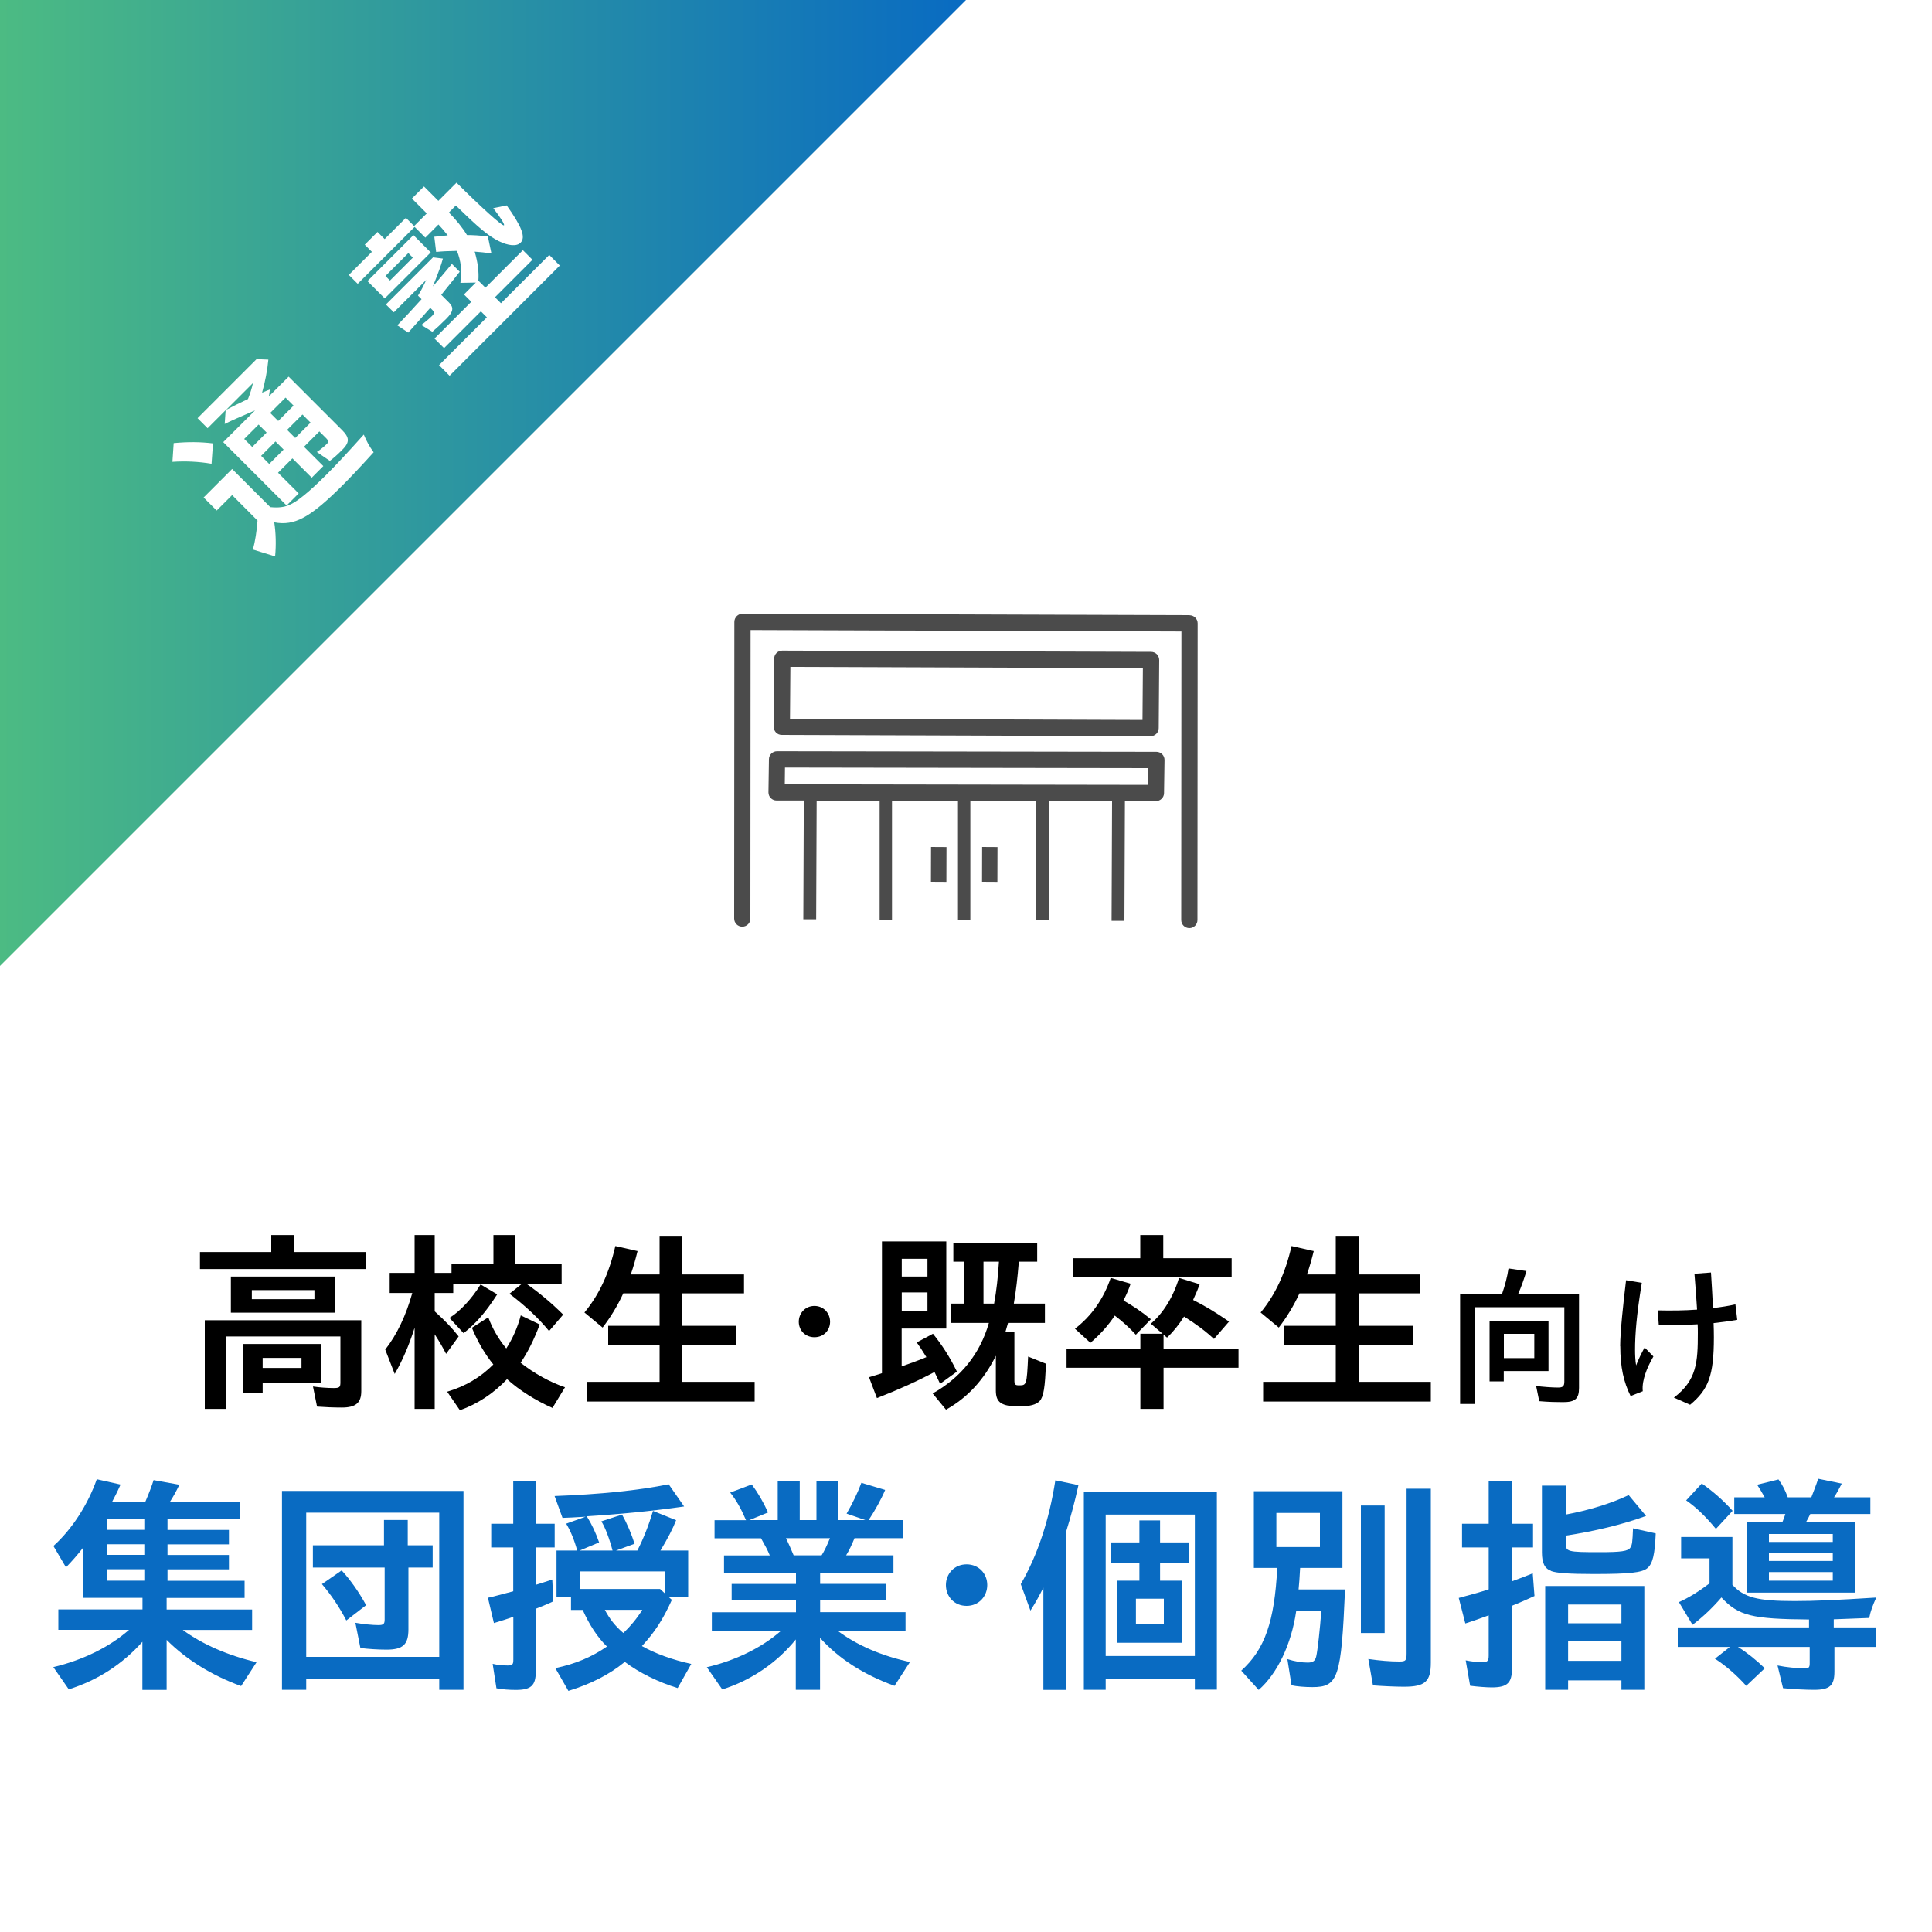
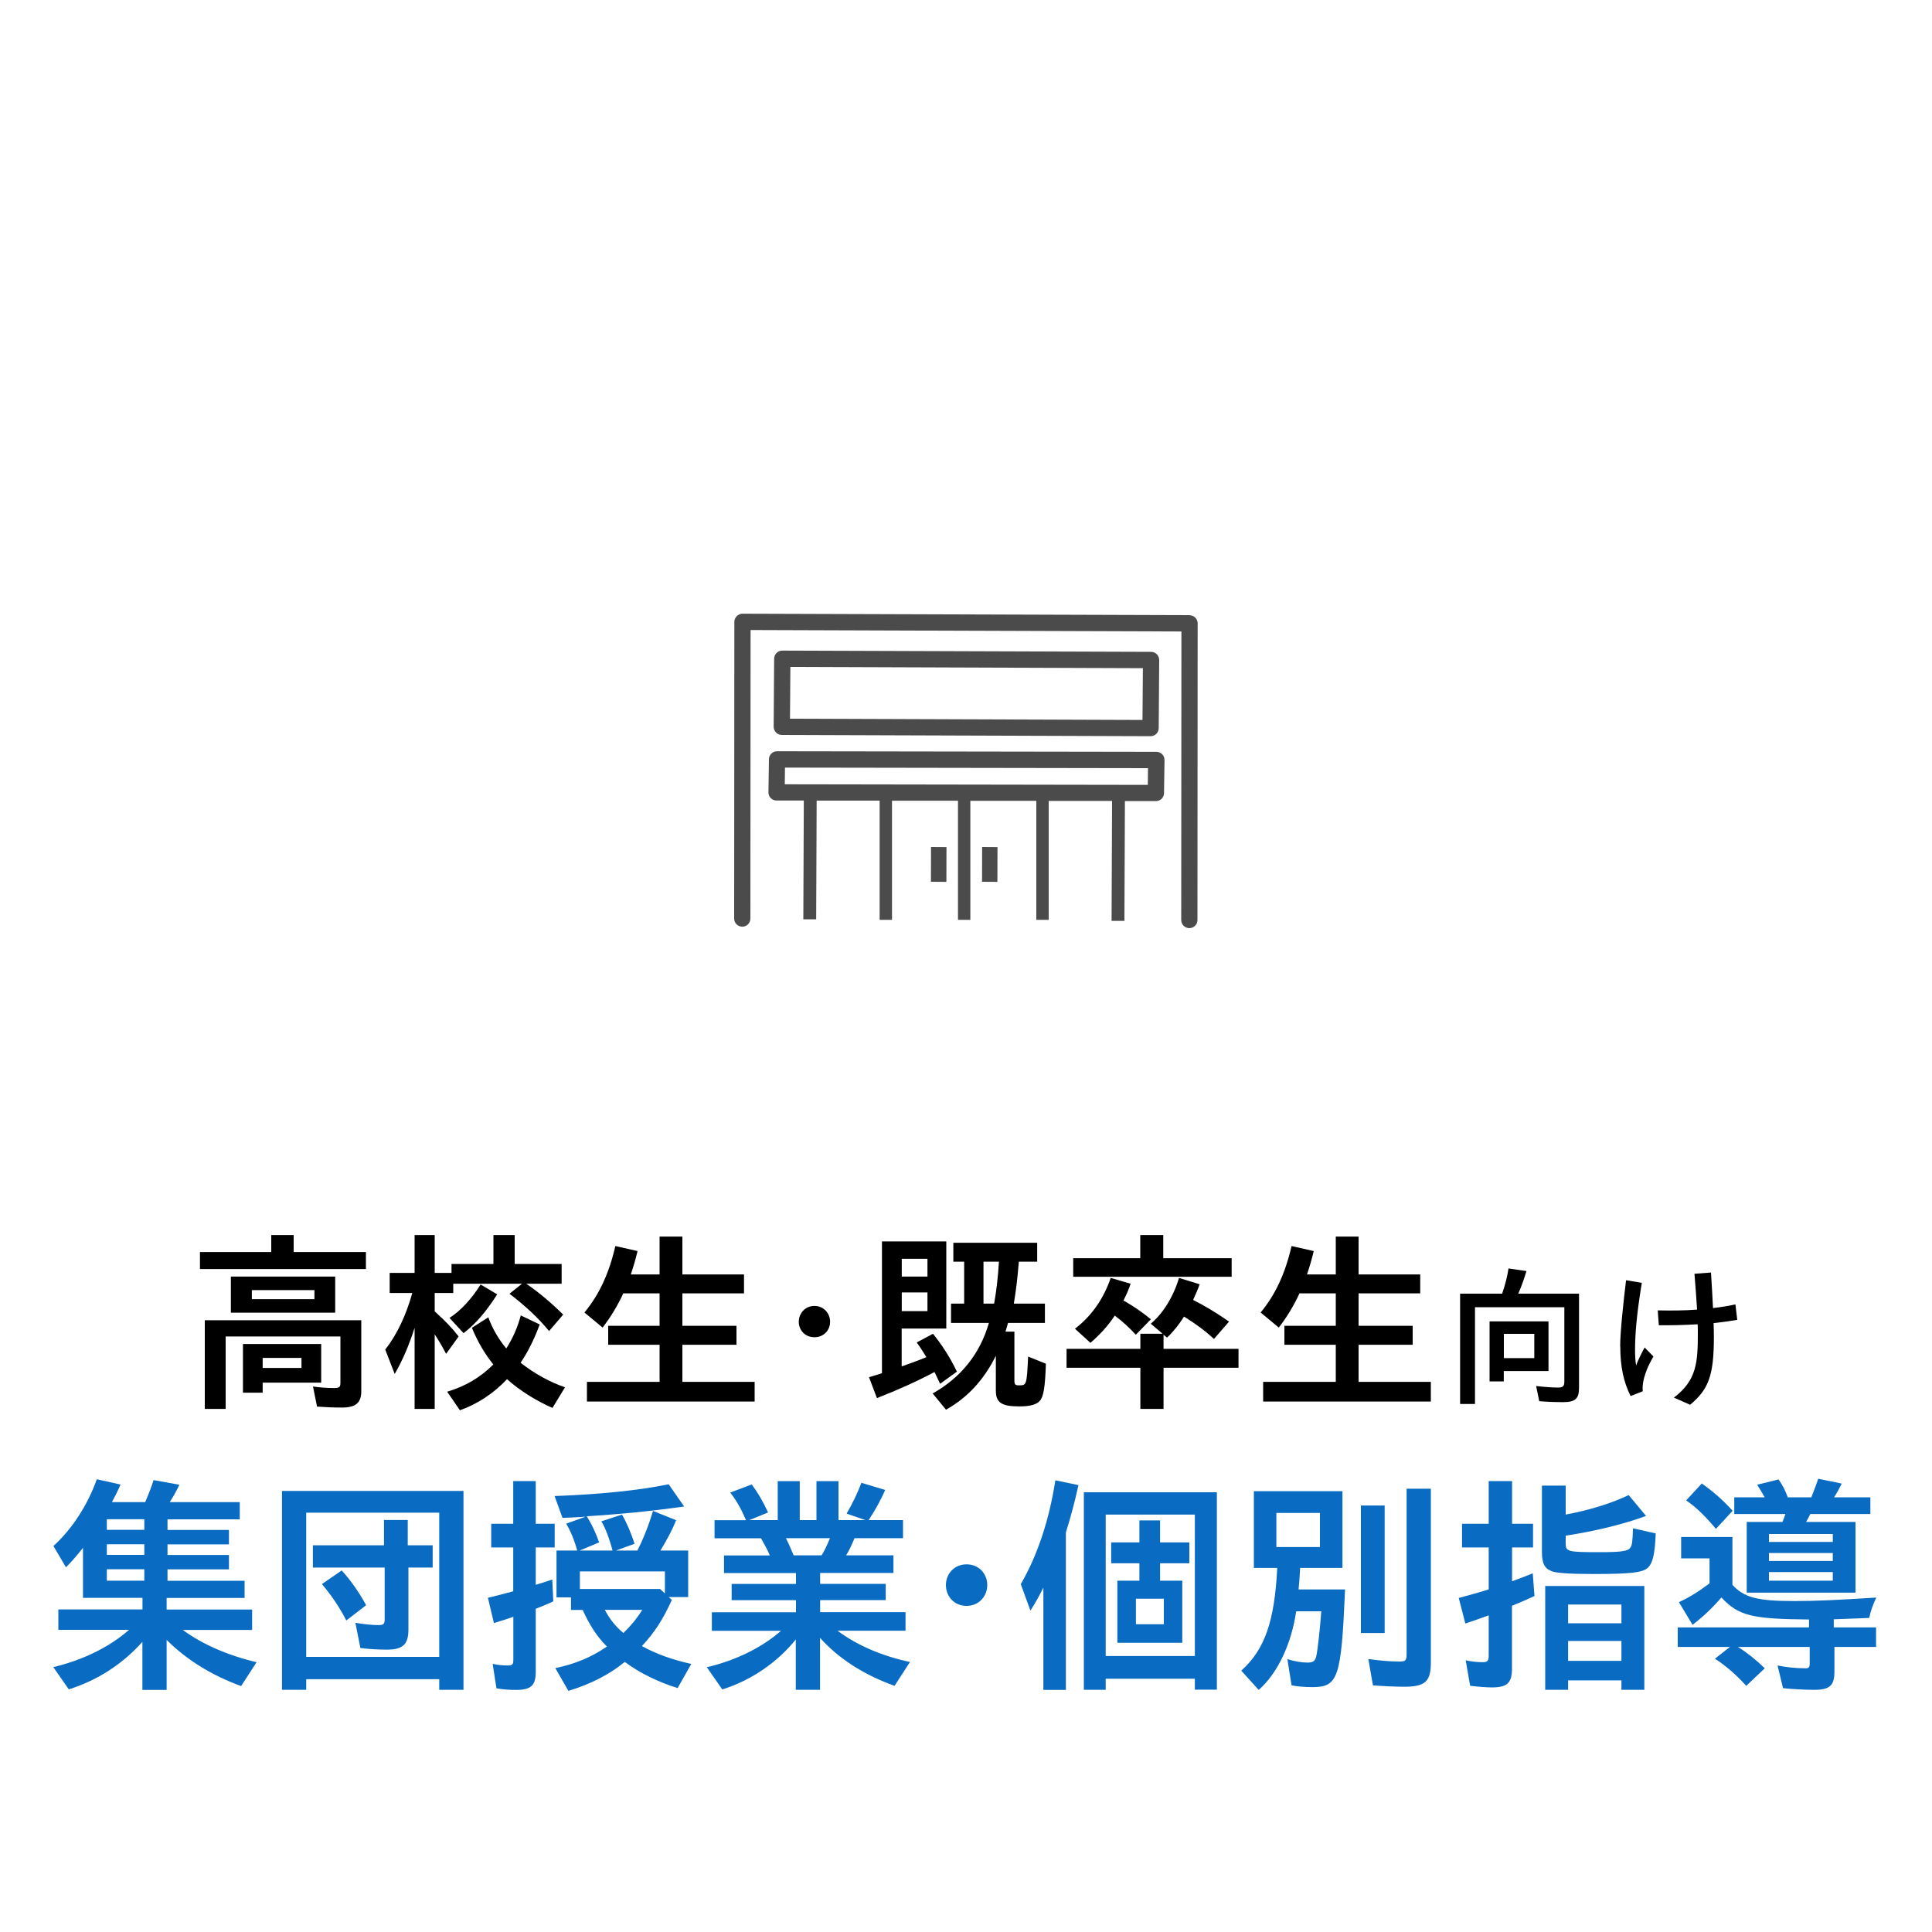
<svg xmlns="http://www.w3.org/2000/svg" id="_レイヤー_2" data-name="レイヤー 2" viewBox="0 0 200 200">
  <defs>
    <style>
      .cls-1 {
        fill: url(#_名称未設定グラデーション_6);
      }

      .cls-2 {
        fill: #fff;
      }

      .cls-3 {
        fill: #4b4b4b;
      }

      .cls-4 {
        fill: #096bc2;
      }
    </style>
    <linearGradient id="_名称未設定グラデーション_6" data-name="名称未設定グラデーション 6" x1="0" y1="50" x2="100" y2="50" gradientUnits="userSpaceOnUse">
      <stop offset="0" stop-color="#4cbb83" />
      <stop offset="1" stop-color="#096bc2" />
    </linearGradient>
  </defs>
  <g id="_レイヤー_16" data-name="レイヤー 16">
    <g>
      <rect class="cls-2" width="200" height="200" />
      <g>
        <path d="M20.7,129.61h7.38v-1.76h2.32v1.76h7.48v1.76h-17.18v-1.76ZM21.2,136.67h16.2v7.34c0,1.22-.58,1.7-2.02,1.7-.84,0-1.76-.04-2.56-.1l-.42-2.08c.66.1,1.5.16,2.14.16.6,0,.7-.08.7-.58v-4.76h-11.88v7.5h-2.16v-9.18ZM23.9,132.15h10.8v3.74h-10.8v-3.74ZM25.15,139.13h8.1v4h-6.06v1.04h-2.04v-5.04ZM32.55,134.49v-.94h-6.48v.94h6.48ZM31.21,141.61v-1.04h-4.02v1.04h4.02Z" />
        <path d="M42.92,137.45c-.58,1.82-1.24,3.36-2.06,4.78l-.98-2.52c1.22-1.56,2.16-3.56,2.8-5.86h-2.34v-2.08h2.58v-3.92h2.08v3.92h1.74v-.92h4.34v-3h2.2v3h4.86v2.04h-3.66c1.34.92,2.68,2.06,3.82,3.2l-1.46,1.7c-1.08-1.32-2.44-2.6-4.1-3.86l1.3-1.04h-7.12v.96h-1.92v1.9c1.06.96,1.8,1.72,2.48,2.6l-1.3,1.8c-.34-.66-.66-1.22-1.18-2.02v7.72h-2.08v-8.4ZM46.29,144.07c1.88-.56,3.44-1.48,4.78-2.82-.86-1.06-1.62-2.34-2.22-3.8l1.7-1.08c.38,1.08,1.08,2.3,1.86,3.22.66-1.02,1.18-2.2,1.5-3.42l1.96.94c-.58,1.56-1.24,2.88-1.98,3.96,1.42,1.12,3.06,2.02,4.6,2.54l-1.3,2.14c-1.72-.76-3.42-1.82-4.7-2.98-1.42,1.5-3.08,2.58-4.88,3.22l-1.32-1.92ZM46.53,136.43c1.12-.7,2.32-2,3.22-3.46l1.72,1.02c-1.18,1.84-2.2,3.02-3.48,4.02l-1.46-1.58Z" />
        <path d="M60.76,143.05h7.52v-3.84h-5.32v-1.96h5.32v-3.36h-3.76c-.6,1.3-1.32,2.48-2.14,3.54l-1.88-1.56c1.54-1.86,2.56-4.08,3.2-6.88l2.3.52c-.24.96-.38,1.46-.7,2.42h2.98v-3.92h2.36v3.92h6.38v1.96h-6.38v3.36h5.6v1.96h-5.6v3.84h7.48v2.04h-17.36v-2.04Z" />
        <path d="M82.69,136.83c0-.88.66-1.64,1.62-1.64s1.62.76,1.62,1.64-.66,1.6-1.62,1.6-1.62-.72-1.62-1.6Z" />
        <path d="M89.96,142.57c.62-.18.98-.3,1.34-.42v-13.64h6.66v9.02h-4.62v3.92c.68-.24,1.7-.6,2.56-.96-.5-.8-.72-1.14-1-1.52l1.68-.9c.98,1.22,1.74,2.4,2.48,3.92l-1.74,1.26-.58-1.22c-1.76.94-3.8,1.86-5.96,2.7l-.82-2.16ZM96.01,132.15v-1.84h-2.66v1.84h2.66ZM96.01,135.73v-1.94h-2.66v1.94h2.66ZM96.55,144.25c2.92-1.64,4.9-4.1,5.82-7.3h-3.92v-2h1.36v-4.34h-1.12v-1.96h8.68v1.96h-1.9c-.14,1.68-.28,2.94-.52,4.34h3.22v2h-3.82l-.26.9h.92v5.04c0,.44.08.52.48.52.78,0,.8-.02.94-2.98l1.84.74c-.08,2.42-.24,3.42-.64,3.86-.36.38-1.02.56-2.12.56-1.84,0-2.42-.4-2.42-1.64v-3.6c-1.24,2.5-2.94,4.34-5.16,5.58l-1.38-1.68ZM102.91,134.95c.24-1.32.4-2.72.5-4.34h-1.6v4.34h1.1Z" />
        <path d="M118.05,141.59h-7.64v-1.96h7.64v-1.56h2.3l-1.22-1.04c1.28-1.08,2.34-2.8,2.92-4.74l2.14.66c-.16.44-.32.84-.68,1.62,1.2.6,2.3,1.26,3.72,2.24l-1.56,1.8c-.86-.8-1.84-1.54-3.1-2.32-.5.8-1.1,1.56-1.76,2.18l-.36-.3v1.46h7.76v1.96h-7.76v4.26h-2.4v-4.26ZM111.1,130.25h6.94v-2.4h2.38v2.4h7.08v1.92h-16.4v-1.92ZM111.28,137.55c1.72-1.32,2.96-3.1,3.7-5.26l2.06.6c-.18.56-.4,1.06-.74,1.74,1,.56,1.88,1.16,2.84,1.94l-1.56,1.6c-.64-.7-1.36-1.36-2.18-1.98-.7,1.06-1.54,1.98-2.52,2.82l-1.6-1.46Z" />
        <path d="M130.76,143.05h7.52v-3.84h-5.32v-1.96h5.32v-3.36h-3.76c-.6,1.3-1.32,2.48-2.14,3.54l-1.88-1.56c1.54-1.86,2.56-4.08,3.2-6.88l2.3.52c-.24.96-.38,1.46-.7,2.42h2.98v-3.92h2.36v3.92h6.38v1.96h-6.38v3.36h5.6v1.96h-5.6v3.84h7.48v2.04h-17.36v-2.04Z" />
        <path d="M151.13,133.92h4.37c.3-.86.53-1.74.66-2.61l1.86.27c-.26.83-.53,1.63-.85,2.34h6.29v9.76c0,1.12-.4,1.47-1.66,1.47-.74,0-1.5-.02-2.46-.1l-.32-1.57c.66.08,1.63.16,2.26.16.5,0,.66-.13.66-.62v-7.7h-9.25v10.02h-1.54v-11.43ZM154.2,136.79h6.1v5.14h-4.63v1.07h-1.47v-6.21ZM158.83,140.59v-2.51h-3.15v2.51h3.15Z" />
        <path d="M167.72,139.35c0-1.42.32-4.45.61-6.82l1.63.27c-.56,3.39-.7,5.43-.7,6.92,0,.51.02,1.12.11,1.63.22-.61.58-1.3.88-1.86l.91.93c-.48.86-.64,1.23-.83,1.78-.19.54-.34,1.23-.27,1.82l-1.26.5c-.72-1.44-1.07-3.01-1.07-5.17ZM171.61,135.65c1.36.03,2.75.02,4.07-.08-.06-1.07-.16-2.34-.27-3.71l1.71-.13c.08,1.3.16,2.54.21,3.68.85-.1,1.62-.22,2.32-.38l.19,1.6c-.74.13-1.57.24-2.45.34.02.51.03,1.01.03,1.46,0,3.97-.56,5.41-2.46,6.99l-1.68-.74c2.37-1.79,2.48-3.67,2.48-6.69,0-.27,0-.58-.02-.9-1.36.08-2.75.11-4.02.1l-.11-1.54Z" />
        <path class="cls-4" d="M14.76,169.94c-2.07,2.33-4.67,4.01-7.64,4.94l-1.6-2.3c3.03-.72,5.79-2.06,7.84-3.86h-7.32v-2.11h8.71v-1.2h-6.16v-5.18c-.48.62-1.12,1.37-1.76,2.02l-1.3-2.21c1.92-1.73,3.56-4.27,4.49-6.91l2.46.55c-.36.82-.57,1.2-.89,1.82h3.44c.46-1.08.68-1.68.87-2.28l2.67.48c-.34.7-.62,1.22-1,1.8h7.25v1.78h-7.48v1.1h6.36v1.49h-6.36v1.1h6.36v1.49h-6.36v1.18h7.98v1.78h-8.07v1.2h8.85v2.11h-7.18c2.03,1.49,4.67,2.64,7.64,3.34l-1.6,2.47c-3.05-1.1-5.7-2.76-7.71-4.78v5.18h-2.51v-4.99ZM14.94,158.37v-1.1h-3.88v1.1h3.88ZM14.94,160.96v-1.1h-3.88v1.1h3.88ZM14.94,163.63v-1.18h-3.88v1.18h3.88Z" />
        <path class="cls-4" d="M29.2,154.34h18.78v20.59h-2.51v-1.1h-13.77v1.1h-2.51v-20.59ZM45.47,171.52v-14.93h-13.77v14.93h13.77ZM37.31,170.61l-.52-2.62c.78.14,1.76.24,2.39.24.52,0,.64-.12.64-.58v-5.38h-7.43v-2.3h7.36v-2.62h2.46v2.62h2.58v2.3h-2.51v6.41c0,1.56-.57,2.09-2.26,2.09-.91,0-1.94-.07-2.71-.17ZM33.32,163.99l2.05-1.42c.89.96,1.82,2.28,2.53,3.6l-2.05,1.58c-.73-1.42-1.62-2.71-2.53-3.77Z" />
        <path class="cls-4" d="M51.39,174.76l-.39-2.52c.52.12,1,.17,1.55.17.5,0,.59-.1.59-.62v-4.42c-.62.22-1.21.41-2.01.65l-.62-2.62c.36-.07,1.53-.38,2.62-.67v-4.54h-2.28v-2.45h2.28v-4.42h2.33v4.42h1.96v2.45h-1.96v3.87c.48-.14,1-.31,1.71-.55l.11,2.26c-.34.17-1.12.5-1.82.77v6.53c0,1.42-.5,1.87-2.05,1.87-.68,0-1.39-.05-2.03-.17ZM57.5,172.68c2.07-.43,3.76-1.15,5.33-2.23-.98-.96-1.8-2.21-2.51-3.79h-1.21v-1.3h-1.5v-4.85h2.14c-.3-1.1-.68-2.02-1.14-2.78l2.01-.72c-1.14.07-1.76.1-2.39.12l-.82-2.26c4.63-.17,8.73-.58,11.81-1.22l1.6,2.3c-3.31.48-6.88.82-10.08,1.01.55.89.91,1.66,1.28,2.71l-2.01.84h3.4c-.32-1.22-.77-2.42-1.16-3.02l2.14-.7c.55.96.98,2.02,1.3,3.02l-1.92.7h2.21c.64-1.25,1.19-2.66,1.62-4.1l2.39.96c-.32.84-.87,1.9-1.62,3.14h2.87v4.82h-2.01l.32.29c-.93,2.06-1.8,3.38-3.1,4.78,1.41.79,3.15,1.42,5.11,1.85l-1.41,2.5c-2.01-.62-3.97-1.58-5.47-2.71-1.64,1.34-3.56,2.3-5.84,3l-1.35-2.35ZM68.83,162.67h-8.8v1.82h8.3l.5.46v-2.28ZM66.49,166.65h-3.88c.5.94,1.09,1.7,1.92,2.4.73-.7,1.37-1.46,1.96-2.4Z" />
        <path class="cls-4" d="M82.41,169.68c-1.94,2.42-4.65,4.27-7.64,5.21l-1.6-2.3c2.99-.7,5.68-2.02,7.68-3.77h-7.16v-1.92h8.71v-1.25h-6.66v-1.68h6.66v-1.13h-7.45v-1.82h4.74c-.25-.6-.41-.89-.91-1.78h-4.81v-1.87h3.26c-.55-1.27-1.03-2.09-1.64-2.86l2.23-.84c.64.86,1.19,1.8,1.69,2.9l-1.94.79h2.94v-4.03h2.28v4.03h1.73v-4.03h2.28v4.03h2.78l-1.94-.67c.62-1.06,1.19-2.26,1.53-3.19l2.46.74c-.39.94-1.07,2.16-1.71,3.12h3.56v1.87h-5.02c-.32.77-.55,1.25-.87,1.78h4.9v1.82h-7.59v1.13h6.79v1.68h-6.79v1.25h8.84v1.92h-7.04c2.01,1.51,4.6,2.62,7.5,3.24l-1.6,2.47c-3.24-1.18-5.79-2.83-7.71-4.97v5.38h-2.51v-5.26ZM85.05,161.01c.3-.48.52-.94.87-1.78h-4.56c.3.6.5,1.08.8,1.78h2.9Z" />
        <path class="cls-4" d="M97.92,164.08c0-1.15.86-2.14,2.14-2.14s2.14.98,2.14,2.14-.86,2.16-2.14,2.16-2.14-.98-2.14-2.16Z" />
        <path class="cls-4" d="M108.01,164.35c-.39.77-.77,1.49-1.34,2.38l-1-2.74c1.73-2.98,2.94-6.62,3.58-10.75l2.39.5c-.39,1.78-.78,3.22-1.3,4.9v16.3h-2.33v-10.58ZM112.2,154.48h13.77v20.43h-2.28v-1.13h-9.23v1.15h-2.26v-20.45ZM123.69,171.43v-14.64h-9.23v14.64h9.23ZM115.67,163.63h2.28v-1.8h-2.92v-2.16h2.92v-2.28h2.14v2.28h3.03v2.16h-3.03v1.8h2.3v6.43h-6.72v-6.43ZM120.48,168.14v-2.64h-2.89v2.64h2.89Z" />
        <path class="cls-4" d="M128.5,172.94c2.42-2.18,3.44-5.06,3.72-10.63h-2.42v-7.94h9.17v7.94h-4.38c-.07,1.18-.09,1.56-.16,2.23h4.81c-.39,9.14-.71,10.11-3.37,10.11-.78,0-1.66-.07-2.17-.19l-.43-2.71c.75.24,1.48.36,2.1.36.55,0,.78-.17.89-.65.14-.62.39-2.86.52-4.66h-2.6c-.5,3.43-1.96,6.46-3.88,8.14l-1.8-1.99ZM136.64,160.15v-3.53h-4.51v3.53h4.51ZM140.88,155.85h2.46v13.2h-2.46v-13.2ZM142.13,174.48l-.48-2.74c1.19.17,2.26.26,3.21.26.66,0,.75-.1.75-.82v-17.07h2.51v18c0,1.97-.59,2.5-2.78,2.5-.91,0-2.33-.07-3.21-.14Z" />
        <path class="cls-4" d="M152.19,174.52l-.46-2.64c.62.12,1.16.19,1.76.19.48,0,.62-.14.62-.67v-4.18c-.8.29-1.8.65-2.42.84l-.68-2.64c1.09-.29,2.28-.62,3.1-.89v-4.34h-2.76v-2.45h2.76v-4.42h2.42v4.42h2.17v2.45h-2.17v3.5c.73-.26,1.55-.58,2.14-.82l.18,2.35c-.77.36-1.57.7-2.33,1.01v6.48c0,1.51-.48,1.97-2.1,1.97-.52,0-1.44-.07-2.23-.17ZM160.58,162.62c-.68-.24-.96-.82-.96-1.92v-6.91h2.46v3c2.44-.46,4.7-1.15,6.52-2.02l1.8,2.16c-2.44.89-5.31,1.58-8.32,2.04v.77c0,.89.16.94,3.51.94,2.23,0,2.96-.1,3.19-.48.18-.29.21-.53.27-1.99l2.35.53c-.09,2.21-.32,3.14-.87,3.6-.57.46-1.85.6-5.52.6-2.64,0-3.9-.1-4.45-.31ZM159.96,164.18h10.26v10.75h-2.37v-.98h-5.52v.98h-2.37v-10.75ZM167.85,168.04v-1.94h-5.52v1.94h5.52ZM167.85,171.93v-2.06h-5.52v2.06h5.52Z" />
        <path class="cls-4" d="M184.58,174.76l-.57-2.35c.93.19,1.92.29,2.9.29.34,0,.43-.1.43-.53v-1.68h-7.43c.89.55,1.92,1.37,2.78,2.21l-1.92,1.82c-.98-1.1-2.14-2.11-3.24-2.81l1.55-1.22h-5.4v-2.02h13.59v-.82c-5.93-.05-7.29-.38-9.07-2.28-.91,1.06-1.92,2.02-2.99,2.83l-1.41-2.35c.98-.43,2.03-1.08,3.17-1.94v-2.59h-2.94v-2.21h5.31v4.95c1.21,1.32,2.58,1.68,6.43,1.68,2.12,0,4.35-.1,8.46-.36-.37.82-.57,1.34-.73,2.11l-3.67.14v.84h4.38v2.02h-4.31v2.54c0,1.46-.48,1.9-2.1,1.9-.91,0-2.28-.07-3.21-.17ZM174.55,155.32l1.62-1.75c1.16.82,2.23,1.75,3.19,2.83l-1.73,1.87c-1.05-1.27-2.03-2.23-3.08-2.95ZM180.8,157.55h3.72c.11-.26.23-.58.3-.82h-5.29v-1.73h3.15c-.25-.46-.52-.89-.78-1.3l2.21-.55c.46.65.68,1.1.96,1.85h2.44c.23-.6.48-1.22.71-1.92l2.44.5c-.25.5-.5.96-.8,1.42h3.76v1.73h-6.22c-.18.38-.25.5-.43.82h5.11v7.32h-11.26v-7.32ZM189.73,159.62v-.82h-6.61v.82h6.61ZM189.73,161.59v-.82h-6.61v.82h6.61ZM189.73,163.63v-.89h-6.61v.89h6.61Z" />
      </g>
      <g>
        <path class="cls-3" d="M123.16,63.68l-46.29-.15c-.22,0-.44.09-.6.25-.16.16-.25.37-.25.6l-.02,30.71c0,.47.38.84.84.84h0c.47,0,.84-.38.84-.84l.02-29.87,44.6.15-.02,29.87c0,.47.38.84.84.84h0c.47,0,.84-.38.84-.84l.02-30.71c0-.47-.38-.84-.84-.84Z" />
        <path class="cls-3" d="M119.11,76.21h0c.46,0,.84-.37.84-.84l.05-7.04c0-.22-.09-.44-.24-.6-.16-.16-.37-.25-.6-.25l-38.18-.13h0c-.46,0-.84.37-.84.84l-.05,7.04c0,.22.09.44.24.6.16.16.37.25.6.25l38.18.13ZM81.82,69.04l36.49.13-.04,5.36-36.49-.13.04-5.36Z" />
        <path class="cls-3" d="M119.7,77.83l-39.26-.06h0c-.46,0-.84.37-.84.83l-.05,3.42c0,.23.08.44.24.6.16.16.37.25.6.25h2.82s-.05,12.3-.05,12.3h1.33s.05-12.29.05-12.29h6.52v12.34h1.28v-12.33h6.83v12.33h1.28v-12.32h6.83v12.32h1.28v-12.31h6.56s-.05,12.42-.05,12.42h1.33s.05-12.4.05-12.4h3.21s0,0,0,0c.46,0,.84-.37.84-.83l.05-3.42c0-.23-.08-.44-.24-.6-.16-.16-.37-.25-.6-.25ZM118.82,81.25l-37.58-.06.02-1.73,37.58.06-.02,1.74Z" />
        <polygon class="cls-3" points="96.37 91.28 97.97 91.29 97.98 87.69 96.38 87.68 96.37 91.28" />
        <polygon class="cls-3" points="101.66 91.28 103.25 91.29 103.26 87.69 101.67 87.68 101.66 91.28" />
      </g>
      <g>
-         <polygon class="cls-1" points="0 100 0 0 100 0 0 100" />
        <g>
-           <path class="cls-2" d="M17.85,47.81l.13-1.94c1.49-.14,2.75-.13,4.07.03l-.15,2.11c-1.32-.23-2.74-.29-4.05-.2ZM34.16,47.72l-1.36-.93c.34-.22.75-.55,1.03-.83.2-.2.19-.34-.04-.57l-.73-.73-1.59,1.59,2,2-1.2,1.2-2-2-1.49,1.49,2.14,2.14-1.25,1.25-6.56-6.56,3.29-3.28-.31.13c-1.44.62-2.08.9-2.83,1.27l.1-1.43-1.87,1.87-1.04-1.04,6.11-6.11,1.22.05c-.1,1.09-.34,2.33-.65,3.42.32-.14.61-.25.81-.33l-.1.71,2.04-2.04,5.51,5.51c.82.81.82,1.3.01,2.1-.47.47-.93.88-1.26,1.11ZM26.18,56.9c.24-.9.39-1.87.48-3.01l-2.63-2.64-1.6,1.6-1.35-1.35,2.95-2.95,3.95,3.95c.84.08,1.41.01,1.95-.22.83-.34,2.06-1.35,3.81-3.09,1.08-1.08,2.14-2.22,3.92-4.2.29.7.6,1.26,1.02,1.83-1.5,1.65-2.37,2.57-3.22,3.42-3.34,3.33-4.96,4.23-7.07,3.83.17,1.11.2,2.32.09,3.53l-2.29-.71ZM26.2,39.64l-2.78,2.78c.7-.37,1.49-.75,2.25-1.11.24-.6.41-1.15.52-1.67ZM27.6,44.78l-.83-.83-1.49,1.49.83.83,1.49-1.49ZM29.36,46.54l-.84-.84-1.49,1.49.84.84,1.49-1.49ZM30.39,41.99l-.83-.83-1.59,1.59.83.83,1.59-1.59ZM32.15,43.75l-.84-.84-1.59,1.59.84.84,1.59-1.59Z" />
          <path class="cls-2" d="M45.47,37.78l4.93-4.93-.62-.62-3.81,3.81-.99-.99,3.81-3.81-.76-.76,1.23-1.23-1.6.03c.19-1.16.06-2.3-.36-3.31-1.09.03-1.46.04-2.15.11l-.19-1.57c.47-.06.96-.11,1.39-.14-.39-.5-.64-.79-.96-1.13l-1.36,1.36-1.11-1.11-5.89,5.89-.92-.92,2.39-2.39-.74-.74,1.32-1.32.74.74,2.2-2.2.85.85,1.31-1.31-1.54-1.54,1.25-1.25,1.49,1.49,1.88-1.88c2.51,2.51,4.77,4.55,4.91,4.41.09-.09-.39-.85-1.11-1.77l1.39-.29c1.58,2.22,1.99,3.31,1.44,3.86-.41.41-1.27.33-2.28-.17-1.09-.56-2.01-1.32-4.42-3.68l-.72.73c.74.74,1.38,1.53,1.87,2.33.73.01,1.21.04,2.16.13l.37,1.77c-.76-.1-1.09-.13-1.73-.18.32,1.11.45,2.08.38,3l.73.73,3.88-3.88.99.99-3.88,3.88.62.62,5-5,1.09,1.1-11.41,11.41-1.09-1.1ZM38.04,29.1l4.76-4.76,1.79,1.79-4.76,4.76-1.79-1.79ZM42.74,26.67l-.47-.47-2.37,2.37.47.47,2.37-2.37ZM44.76,34.35l-1.15-.71c.36-.25.83-.65,1.12-.94.23-.23.24-.39.04-.6l-.23-.23c-.96,1.08-1.85,2.1-2.28,2.56l-1.13-.75c.67-.7,1.62-1.72,2.51-2.71l-.37-.37c.31-.48.65-1.16.85-1.62l-3.35,3.35-.82-.81,4.88-4.88,1.02.13c-.22.78-.41,1.3-1.04,2.88.36-.41,1.18-1.39,1.97-2.33l.81.81c-.36.46-1.21,1.54-1.91,2.39l.8.8c.52.52.45.95-.28,1.68-.57.57-1.01.98-1.45,1.35Z" />
        </g>
      </g>
    </g>
  </g>
</svg>